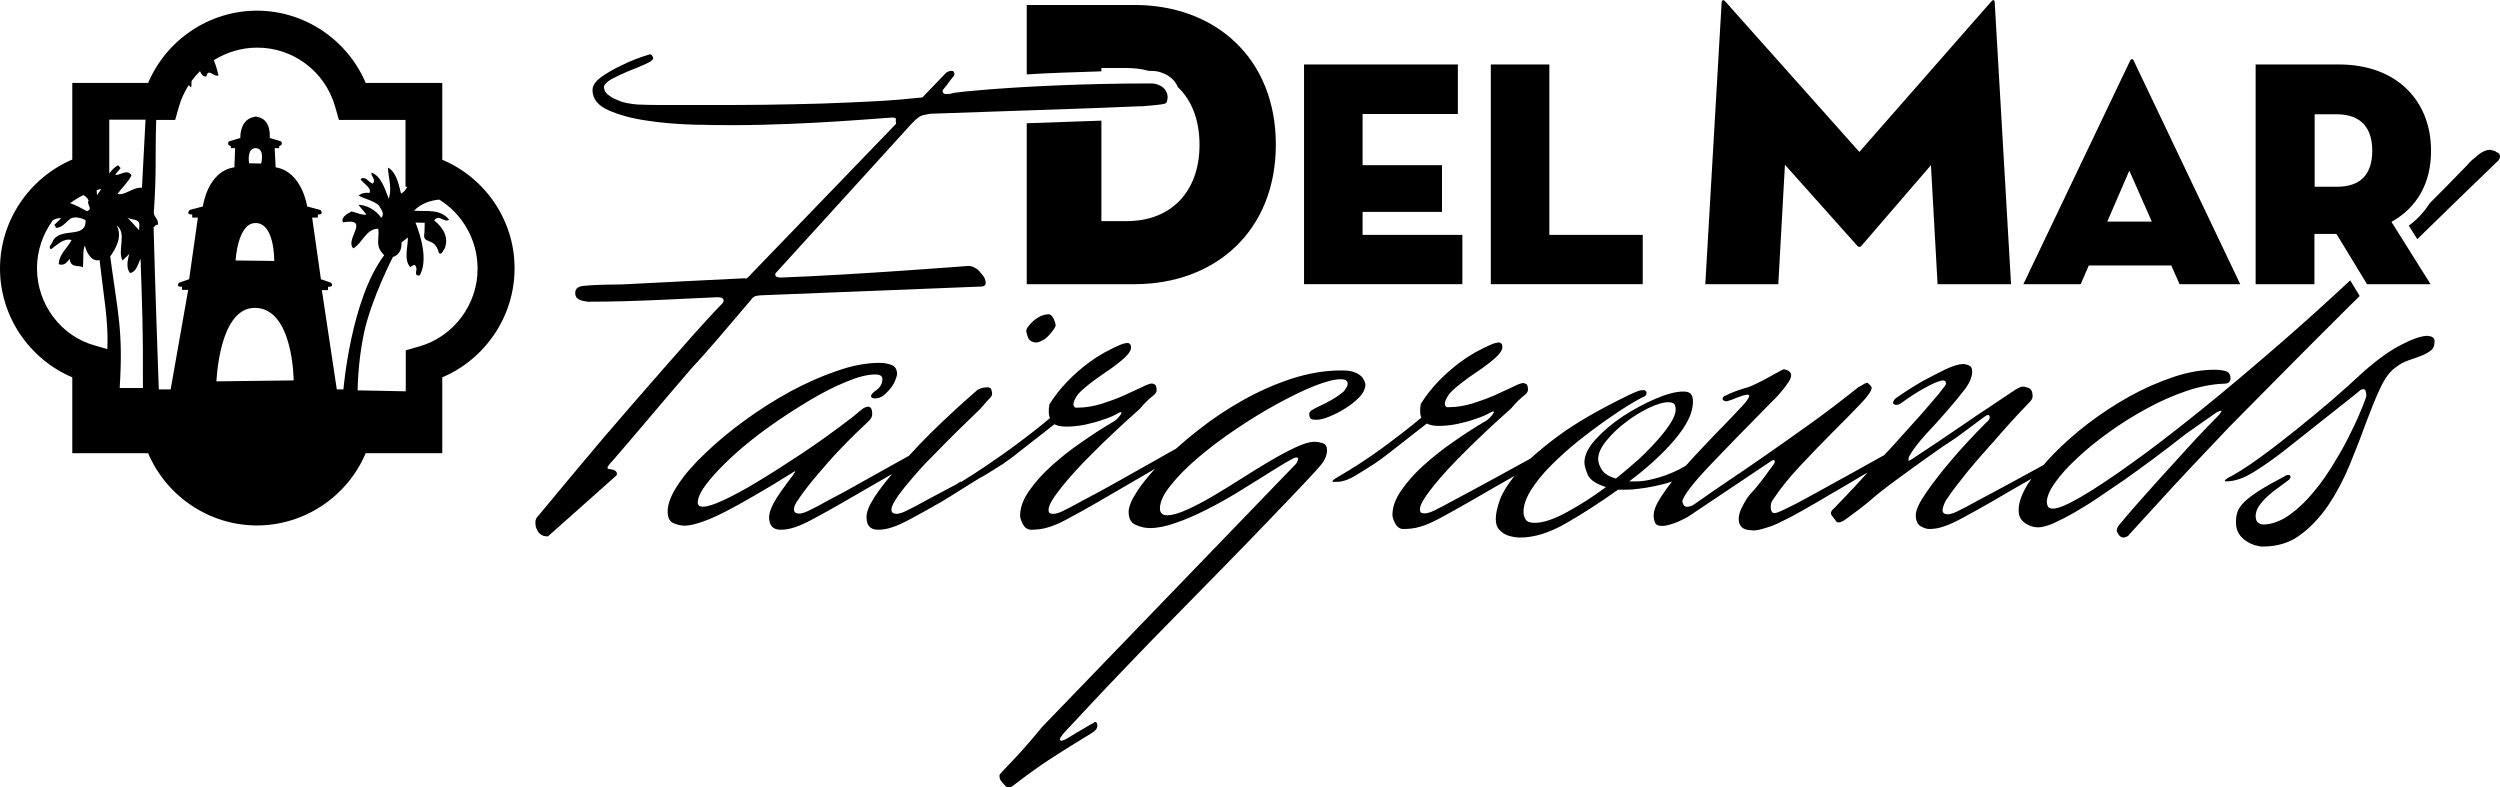
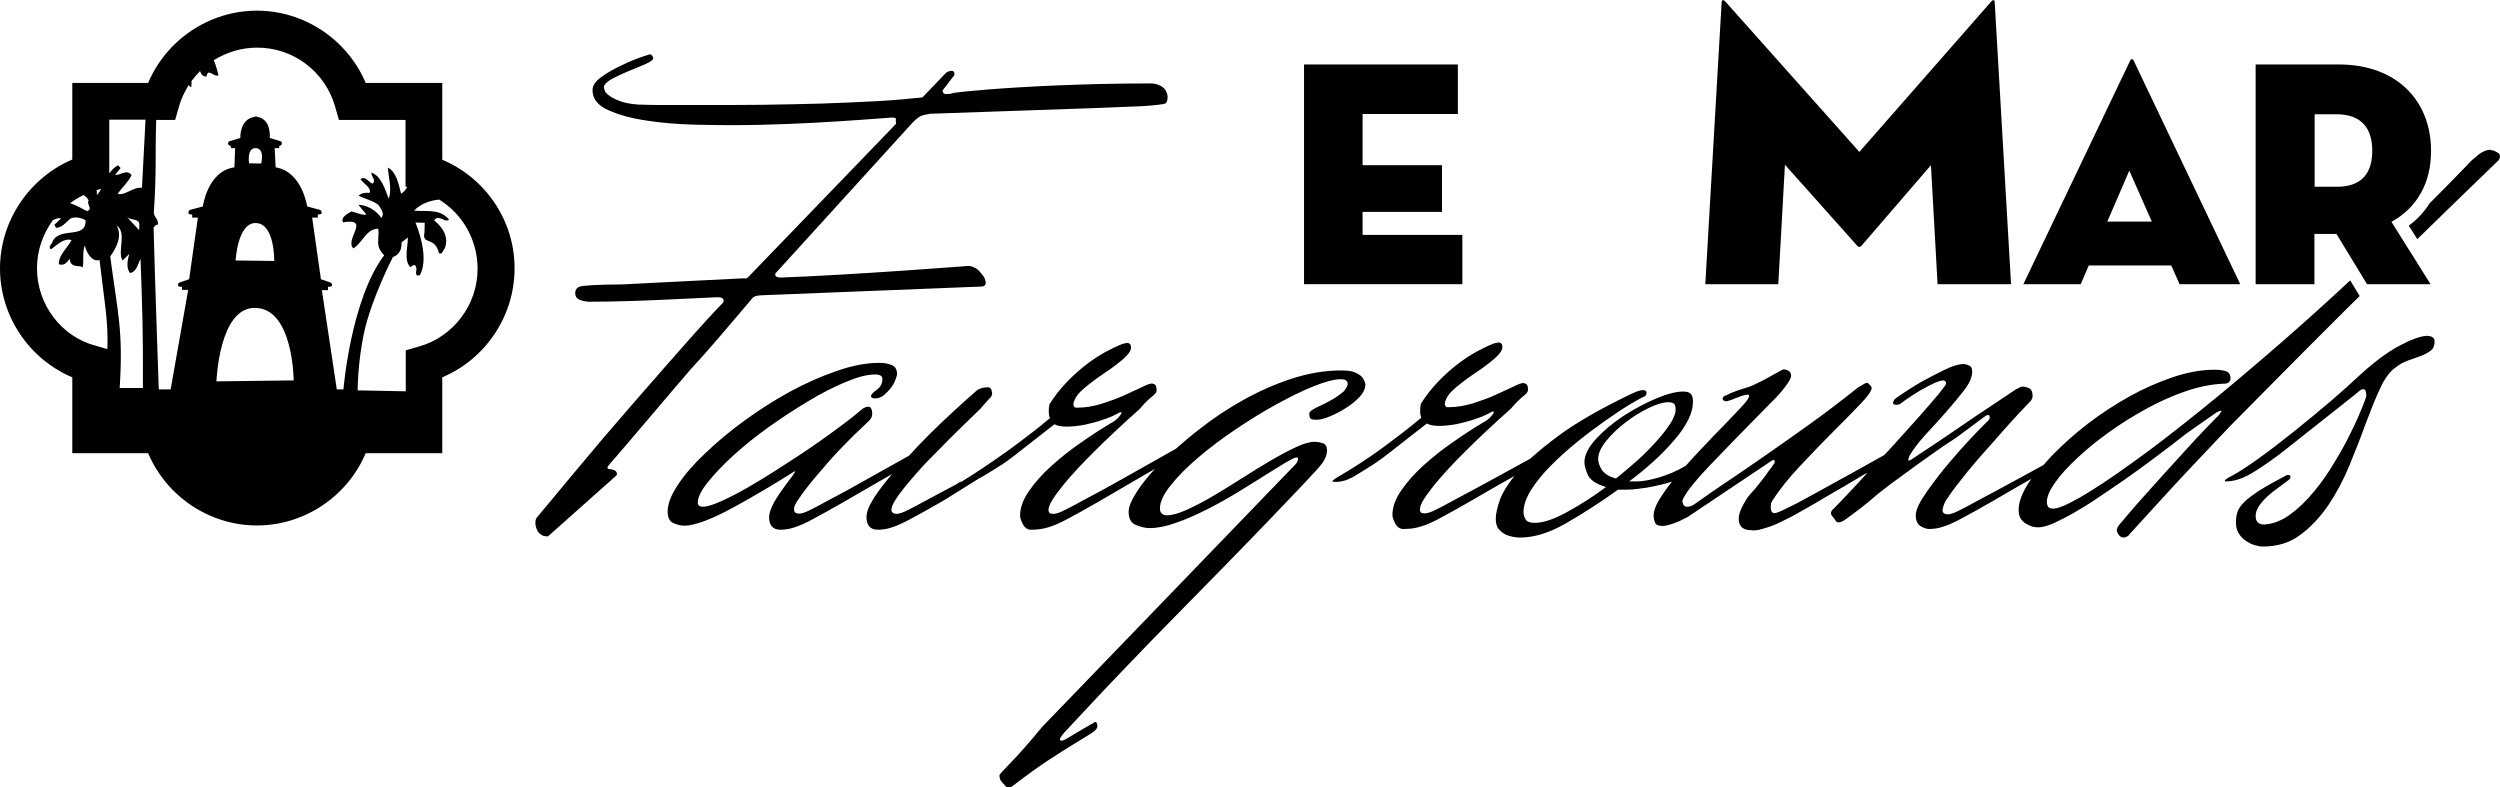
<svg xmlns="http://www.w3.org/2000/svg" version="1.1" id="Layer_1" x="0px" y="0px" viewBox="0 0 1054.8 332.1" style="enable-background:new 0 0 1054.8 332.1;" xml:space="preserve">
  <g>
-     <path d="M464.7,30.1v-1.4h10.6c3.4,0,6.5,0.4,9.4,1.2c0.3,0,0.6,0,1,0c1.8,0,3.4,0.3,4.8,0.9c1.3,0.5,2.4,1.1,3.4,1.9   c1.3,1,2.3,2.3,3,3.9c0,0.1,0.1,0.1,0.1,0.2c5.9,5.6,9.1,14,9.1,24.3c0,19.6-11.8,32.2-30.8,32.2h-10.6V50.9L433.2,52v67.9h45.5   c33.9,0,59.6-22.3,59.6-58.9c0-36.5-25.6-58.9-59.6-58.9h-45.5v29.3C441.9,30.8,452.6,30.5,464.7,30.1z" />
    <polygon points="617,99.1 574.9,99.1 574.9,89.4 608.4,89.4 608.4,69.7 574.9,69.7 574.9,48.1 615.1,48.1 615.1,27.2 550.2,27.2    550.2,119.9 617,119.9  " />
-     <polygon points="653.7,99.1 653.7,27.2 629,27.2 629,119.9 693.1,119.9 693.1,99.1  " />
  </g>
  <g>
-     <path d="M442.4,132.6c-1.1,0-2.2,0.3-3.4,0.8c-1.1,0.6-2.1,1.2-3,2c-0.9,0.8-1.6,1.6-2.2,2.4c-0.6,0.8-0.8,1.4-0.8,1.9   c0,0.3,0.2,1.2,0.7,2.6c0.5,1.4,1.8,2.2,3.8,2.2c1-0.2,1.9-0.6,2.9-1.2c1-0.6,1.8-1.4,2.5-2.2s1.3-1.6,1.8-2.3s0.7-1.3,0.7-1.8   c-0.2-0.8-0.4-1.5-0.7-2.2C444.1,133.4,443.3,132.6,442.4,132.6z" />
    <path d="M316.8,126.6c0.5-0.8,1.1-1.3,1.8-1.6c0.7-0.2,1.5-0.4,2.3-0.4l93.1-3.7c1.3,0,1.9-0.6,1.9-1.7c0-0.3-0.1-0.8-0.4-1.6   c-0.2-0.7-1.2-2-2.8-3.7c-0.2-0.2-0.5-0.4-1-0.7c-1-0.6-2-1-3.1-1c0,0-48.7,3.8-79.1,4.9c-1.6,0-2.4-0.4-2.4-1.2   c0-0.3,0.1-0.6,0.2-0.7c0-0.2,0.1-0.2,0.2-0.2l57.2-62.9c1.9-2.1,3.6-3.3,5.2-3.6c1.5-0.3,2.4-0.5,2.5-0.5c0,0,98.9-3.4,72-2.5   c3.3-0.1,12.3-0.5,17.4-0.7c3.2-0.2,10-0.7,10-1.3c0,0.7,1.7-2.2,0.3-4.7c-0.3-0.8-0.8-1.4-1.4-1.9c-0.6-0.5-1.4-0.9-2.2-1.2   c-0.8-0.3-1.8-0.5-2.9-0.5c-57.9,0-99.2,5.5-79.3,4c-4.2,0.3-6.6,0.5-7.4,0.5c-0.8-0.2-1.2-0.6-1.2-1.4c0-0.2,0.3-0.6,0.8-1.2   c0.6-0.6,1.1-1.4,1.7-2.2c0.6-0.8,1.1-1.5,1.7-2.2c0.6-0.6,0.8-1.1,0.8-1.4c0-1-0.4-1.4-1.2-1.4c-0.5,0-0.9,0.1-1.2,0.2   c-0.3,0.2-0.6,0.3-1,0.5l-0.7,0.7l-9.4,9.8c-5.6,0.6-12.1,1.2-19.5,1.6c-7.4,0.4-15,0.7-23.1,1c-8,0.2-16,0.4-23.9,0.5   c-7.9,0.1-15.3,0.1-22.2,0.1h-22.6c-3.2,0-6.2-0.1-8.9-0.2c-3.4-0.3-6-0.8-7.8-1.6c-1.8-0.7-3.2-1.4-4.2-2.2c-1-0.7-1.6-1.4-1.8-2   c-0.2-0.6-0.4-1.1-0.4-1.4c0-1.1,1.1-2.3,3.2-3.5c2.2-1.2,4.6-2.3,7.2-3.4c2.6-1,5-2,7.2-3s3.2-1.8,3.2-2.4c0-0.2-0.1-0.4-0.2-0.7   c-0.3-0.6-0.7-1-1.2-1c-4.6,1.4-8.7,3-12.2,4.8c-3,1.4-5.8,3-8.3,4.8c-2.5,1.8-3.7,3.6-3.7,5.5c0,3.7,2.2,6.5,6.7,8.5   c4.5,2,9.9,3.5,16.3,4.4c6.4,1,13,1.5,19.8,1.7s12.5,0.2,17.2,0.2c7.4,0,14.9-0.2,22.6-0.5s14.7-0.7,21.1-1.1   c6.4-0.4,11.7-0.8,15.8-1.1c4.2-0.3,6.4-0.5,6.7-0.5c1.3,0,1.9,0.2,1.8,0.7c-0.1,0.5,0,1.1,0.1,1.9l-59.8,62   c-1.4,1.4-2.1,2.2-2,2.2h-0.1c-0.6,0.6-1,1-1.2,1c-0.3,0.2-0.6,0.2-0.7,0c0,0-38.7,1.9-51.8,2.6c-2.8,0-11.7,0.1-16.2,0.6   c-2.4,0.2-3.6,1.2-3.6,3c0,1,0.3,1.7,0.8,2.2c0.6,0.5,1.2,0.8,1.9,1c0.7,0.2,1.4,0.3,1.9,0.4c0.6,0.1,0.9,0.1,1.1,0.1   c19.7,0,39.8-1.3,54.3-1.9c1.8,0,2.6,0.5,2.6,1.4c0,0.5-0.2,0.9-0.5,1.2l-0.5,0.5c-3.7,3.8-7.6,8.1-11.8,12.8   c-4.2,4.7-8.4,9.5-12.7,14.4s-8.6,9.8-13,14.9c-4.3,5-8.5,9.9-12.5,14.5c-9.3,11-18.6,22.2-27.9,33.4c-0.3,0.5-0.5,1.1-0.5,1.9   c0,1.3,0.2,2.3,0.7,3.1c0.3,0.8,0.8,1.5,1.6,2c0.7,0.6,1.7,0.8,3,0.8l28.1-25c0.6-0.5,1-0.9,1-1.2c0-0.6-0.2-1.1-0.6-1.4   c-0.4-0.3-0.9-0.5-1.4-0.6c-0.6-0.1-1-0.2-1.4-0.2c-0.4-0.1-0.6-0.3-0.6-0.6c0-0.2,0.1-0.4,0.4-0.8c0.2-0.4,1-1.3,2.2-2.6   c1.2-1.4,3-3.5,5.5-6.4s5.9-6.9,10.3-12.1c4.4-5.2,10-11.8,16.8-19.7C298.8,147.9,307,138.1,316.8,126.6z" />
    <path d="M480.8,44.8C480,45,480.2,45,480.8,44.8L480.8,44.8z" />
-     <path d="M485.2,44.6c1.4-0.1-0.3,0-3.3,0.1c-0.4,0-0.7,0-1,0.1C481.5,44.8,482.9,44.8,485.2,44.6z" />
    <path d="M1025.4,141.9c-0.6-0.2-1.2-0.2-1.7-0.2c-2.7,0.2-6.6,1.6-11.6,4.3s-10.6,6.9-16.7,12.5c-3.2,3-7.3,6.7-12.2,10.9   c-5,4.2-10.1,8.5-15.4,12.7c-5.3,4.2-10.4,8.2-15.5,11.8c-5,3.6-9.2,6.2-12.4,7.8c-0.8,0.5-1.2,0.9-1.2,1.2c0,0.2,0.2,0.2,0.7,0.2   c3.5,0,7.5-1.4,11.9-4.2s8.4-5.6,12.1-8.5l30.7-24.3c0.3-0.3,0.8-0.7,1.4-1.2c0.6-0.5,1.2-0.7,1.7-0.7c0.8,0,1.2,1,1.2,2.9   c0,0.3-0.6,1.9-1.7,4.7c-1.1,2.8-2.6,6.2-4.6,10.2c-1.9,4-4.2,8.3-7,12.8c-2.7,4.6-5.6,8.8-8.8,12.6c-3.1,3.8-6.5,7.1-10.1,9.7   c-3.6,2.6-7.2,4-10.9,4.2c-2.4,0-3.6-1.2-3.6-3.6c0-1.4,0.5-2.8,1.4-4.2c1-1.4,2.1-2.7,3.5-4s2.9-2.5,4.6-3.7   c1.7-1.2,3.2-2.4,4.7-3.5c0.3-0.3,0.5-0.7,0.5-1.2s-0.3-0.7-1-0.7c-0.3,0-0.5,0-0.6,0.1s-0.2,0.1-0.4,0.1l-0.2,0.2   c-4.6,2.4-8.3,4.5-11,6.2c-2.7,1.8-4.8,3.3-6.2,4.7s-2.4,2.7-2.9,4.1c-0.5,1.4-0.7,2.9-0.7,4.7s0.4,3.3,1.2,4.6s1.8,2.3,3,3.1   s2.4,1.4,3.7,1.8c1.3,0.4,2.4,0.6,3.4,0.6c6.1,0,11.4-1.6,15.8-4.9c4.5-3.3,8.4-7.5,11.9-12.6c3.4-5.1,6.4-10.7,8.9-16.8   s4.8-11.9,6.8-17.5c2.1-5.6,4.1-10.6,6.1-14.9c2-4.3,4.2-7.3,6.6-8.9c1.6-1.3,3.3-2.2,5.2-2.9c1.8-0.6,3.6-1.3,5.3-1.9   c1.7-0.6,3.1-1.4,4.2-2.2s1.7-2.1,1.7-3.8C1027.3,143.1,1026.7,142.2,1025.4,141.9z" />
    <path d="M987.5,132.9c2.6-2.6,5.3-5.3,8.1-8l-4-6.6c-9.8,9.1-19.3,17.7-28.5,25.7c-12.3,10.7-23.9,20.5-34.7,29.2   s-20.5,16.2-29.1,22.3c-8.6,6.2-15.7,10.9-21.4,14.2s-9.6,4.9-11.6,4.9c-1.1,0-1.8-0.3-2.2-0.8c-0.3-0.6-0.5-1.2-0.5-2   c0-2.2,1.2-5,3.5-8.2c2.3-3.3,5.4-6.7,9.4-10.4c3.9-3.7,8.4-7.3,13.4-10.9c5-3.6,10.3-6.9,15.8-9.9s11.1-5.5,16.7-7.4   c5.6-1.9,10.8-2.9,15.6-3.1c1.3,0,2.1-0.2,2.5-0.7s0.6-1,0.6-1.4c0-1.8-0.7-2.8-2-3.2c-1.4-0.4-2.9-0.6-4.7-0.6   c-5.4,0-11.3,1-17.5,3.1s-12.4,4.8-18.5,8.2s-11.9,7.2-17.4,11.4s-10.4,8.6-14.7,13c-1.5,1.5-2.8,3-4.1,4.5   c-8.7,4.8-15.6,8.5-20.6,11.2c-5.4,2.9-9.4,5-12.1,6.5c-2.7,1.4-4.5,2.3-5.4,2.6s-1.6,0.5-2.3,0.5c-1.4,0-2.2-0.6-2.2-1.7   c0-0.6,0.3-1.8,1-3.4c0.3-0.6,0.7-1.3,1.2-1.9c1.9-2.9,4.8-6.6,8.5-11.2c3.8-4.6,7.6-8.9,11.4-13.1c4.3-5,9-10.2,14.2-15.6   c1.1-1,1.7-1.9,1.7-2.9c0-1.9-0.6-3.1-1.7-3.5c-1.1-0.4-1.8-0.6-2.2-0.6c-0.5,0-0.9,0.1-1.2,0.2c-0.3,0.2-0.6,0.3-1,0.5l-1,0.5   L839,172c-3.2,2.1-6.7,4.4-10.4,7c-3.8,2.6-7.3,5-10.6,7.2s-7.2,4.8-11.6,7.7l-1,0.5c-0.2,0-0.2-0.2-0.2-0.5c0-0.5,0.2-1,0.5-1.7   c1.6-2.7,3.9-5.7,6.8-8.9c3-3.2,5.9-6.4,8.8-9.7c2.9-3.3,5.4-6.4,7.6-9.2c2.2-2.9,3.2-5.4,3.2-7.7c0-1.3-0.4-2.1-1.3-2.5   c-0.9-0.4-1.7-0.6-2.5-0.6c-1.9,0-4.4,0.8-7.6,2.3c-3.1,1.5-6.3,3.2-9.5,4.9c-3.7,2.1-7.4,4.5-11.3,7.2l-0.7,0.7   c-0.3,0.6-0.5,1-0.5,1.2c0,0.3,0.2,0.6,0.5,0.7c0.3,0.2,0.6,0.2,1,0.2c0.5,0,0.8-0.1,1-0.2c0.2,0,0.3-0.1,0.5-0.2   c3.5-2.6,6.5-4.5,8.9-5.9s4.3-2.3,5.6-2.9c1.4-0.6,2.3-0.9,2.9-1c0.4-0.1,0.6-0.1,0.6-0.1c0.6,0,1,0.2,1.2,0.6   c0.2,0.4,0.2,0.7,0.2,0.8c0,0.3-1.1,1.8-3.2,4.4c-2.2,2.6-4.9,5.8-8.2,9.5s-6.9,7.7-10.8,12c-1.3,1.5-2.6,2.8-3.9,4.2   c-6,3.3-15.3,8.6-19.1,10.6c-4.6,2.6-8.9,4.9-12.7,7s-7,3.8-9.6,5c-2.6,1.3-4.2,1.9-4.8,1.9s-1.1-0.2-1.3-0.7s-0.4-1-0.4-1.4   c0-1,0.1-1.7,0.2-2.2l0.5-1c3-4.6,6.9-9.5,11.6-14.5c4.7-5,9.3-9.8,13.8-14.3s8.4-8.4,11.6-11.8c3.3-3.4,4.9-5.7,4.9-7   c0-0.3-0.3-0.8-1-1.4l-0.7-0.7h-0.1c-0.5,0-1.2,0.3-2.2,1c-0.5,0.3-1,0.6-1.4,0.7c-7.8,6.2-15,11.7-21.5,16.3s-12.5,8.9-18,12.7   s-10.7,7.4-15.5,10.6c-4.8,3.2-9.4,6.4-13.9,9.6c-0.8,0.6-1.5,1-2.2,1.2c-0.6,0.2-1.1,0.2-1.4,0.2c-0.8,0-1.3-0.3-1.6-1   c-0.2-0.6-0.4-1.1-0.4-1.4c0.8-2.7,4.6-7.6,11.4-14.8c6.8-7.1,15.3-15.9,25.6-26.3c0.5-0.5,1.2-1.2,2.3-2.3c1-1,2-2.2,3-3.4   s1.8-2.3,2.5-3.4c0.7-1,1.1-2,1.1-2.8c0-1.4-1-2.3-3.1-2.6c-0.2,0-0.8,0.3-2,1c-1.2,0.6-2.6,1.4-4.2,2.3c-1.6,0.9-3.3,1.8-5,2.6   c-1.8,0.9-3.2,1.5-4.3,1.8c-1.8,0.5-3.2,1-4.4,1.4c-1.2,0.5-2.2,0.9-3,1.2c-0.8,0.5-1.5,0.8-2.2,1c-0.5,0.5-0.7,0.8-0.7,1   c0,0.5,0.2,0.8,0.7,1c0.3,0.2,0.6,0.2,1,0.2c0.2,0,0.6-0.1,1.4-0.4c0.8-0.2,1.7-0.6,2.6-1c1-0.4,1.9-0.7,2.8-1   c0.9-0.2,1.6-0.4,2-0.4c0.5,0,0.7,0.2,0.7,0.5c0,0.8-1,2.3-3,4.4c-2,2.2-4.5,4.8-7.4,7.8c-3,3-6.2,6.4-9.6,10   c-2.4,2.5-4.6,4.9-6.7,7.3c-3.7,2.2-7.5,3.8-11.2,4.9c-3.8,1.1-6.9,1.7-9.1,1.7h-3.6c7.5-5.6,13.9-11.4,19.1-17.5   c5.2-6.1,7.8-11.4,7.8-16.1c0-1.8-0.4-2.9-1.1-3.5c-0.7-0.6-1.7-0.8-3-0.8c-3,0-6.9,1-11.6,3c-4.7,2-9.3,4.5-13.8,7.4   c-4.5,3-8.3,6.2-11.5,9.7s-4.8,6.8-4.8,9.8c0,1.3,0.5,3,1.4,5.2c1,2.2,3.5,3.9,7.7,5.2c-5.6,4.2-11.2,7.7-16.7,10.7   s-10,4.4-13.3,4.4c-1.9,0-3.2-0.4-3.8-1.3c-0.6-0.9-1-2-1-3.2c0-2.9,1.1-6,3.2-9.4c2.2-3.4,4.9-6.8,8.3-10.2   c3.4-3.4,7.1-6.8,11.2-10.1c4.1-3.3,8-6.2,11.8-8.9c3.8-2.6,7.1-4.9,10.1-6.7s5.1-3,6.4-3.5c0.5-0.3,0.8-0.6,0.8-1   c0.1-0.3,0.1-0.6,0.1-1c-0.5-0.5-0.8-0.7-1-0.7h-0.5c-0.8,0-2,0.3-3.6,1c-0.6,0.3-1.4,0.6-2.2,1c-12.5,6.1-22.5,11.8-29.9,17.3   c-4.6,3.4-8.5,6.6-11.8,9.6c-9.1,5-19.8,10.9-24.7,13.5c-5.4,2.9-9.4,5-12.1,6.5c-2.7,1.4-4.5,2.3-5.4,2.6s-1.6,0.5-2.3,0.5   c-1.1,0-1.8-0.2-1.9-0.7c-0.2-0.3-0.2-0.6-0.2-1c0-1.1,0.6-2.6,1.7-4.3c1.1-1.8,2.6-3.7,4.3-5.9c1.8-2.2,3.8-4.5,6.1-7   s4.7-4.9,7.1-7.3c5.6-5.6,12-11.6,19.2-18c2.2-2.6,4-4.3,5.3-5.3s1.9-1.8,1.9-2.6c0-1.4-0.3-2.3-0.8-2.5c-0.6-0.2-0.9-0.4-1.1-0.4   c-0.8,0-2.3,0.5-4.4,1.6c-2.2,1-4.7,2.2-7.6,3.5c-2.9,1.3-6,2.4-9.4,3.5c-3.4,1-6.7,1.6-10.1,1.6h-0.7c-0.2,0-0.3-0.1-0.5-0.2   c-0.3-0.3-0.5-0.7-0.5-1.2c0-0.8,0.4-1.9,1.2-3.2c0.8-1.4,2.7-3.2,5.8-5.6c1.8-1.4,3.7-2.8,5.8-4.2s4-2.7,5.6-4   c1.7-1.3,3.1-2.5,4.2-3.7c1.1-1.2,1.7-2.3,1.7-3.2c0-0.8-0.2-1.3-0.5-1.6c-0.3-0.2-0.6-0.4-1-0.4c-0.3,0-0.6,0-0.7,0.1   c-0.2,0.1-0.4,0.1-0.7,0.1c-0.3,0.2-0.6,0.2-0.7,0.2c-5.4,2.2-10,4.8-13.8,7.6s-6.9,5.6-9.5,8.3c-2.9,3-5.4,6.2-7.4,9.4   c-0.2,0.2-0.2,0.5-0.2,1c-0.2,0.5-0.2,1.3-0.2,2.4c0,1.1,0.2,2,0.5,2.6c-4.7,4-10.2,8.2-16.3,12.7s-12.8,8.8-20,13   c-0.8,0.5-1.2,0.9-1.2,1.2c0,0.2,0.2,0.2,0.7,0.2h1.4c0.6,0,1.2-0.1,1.7-0.2l1.9-0.5c1.4-0.5,3.2-1.4,5.4-2.8   c2.2-1.4,4.3-2.7,6.4-4c2.4-1.6,4.8-3.4,7.2-5.3l15.1-11.8c1.1,0.6,2.8,1,5,1c2.6,0,5.2-0.3,7.8-0.8c2.6-0.6,5.1-1.2,7.3-2   c2.6-0.8,5-1.8,7.2-3.1l0.5-0.2c0.3,0,0.5,0.1,0.5,0.2c0,0.3-0.4,1-1.2,1.9c-0.8,1-1.9,1.8-3.4,2.6c-4,2.4-8.2,5.1-12.6,8.2   c-4.4,3-8.5,6.3-12.3,9.7s-7,7-9.5,10.6s-3.8,7.1-3.8,10.4c0,1,0.4,2.2,1.2,3.7s2,2.3,3.4,2.3c2.6,0,5-0.3,7.2-1   c2.2-0.6,5-1.8,8.3-3.6c3.4-1.8,7.7-4.2,13.1-7.3c4.7-2.7,10.8-6.3,18.3-10.5c-3,3.7-5,7-6.1,9.9c-1.2,3.4-1.8,6.1-1.8,8.2   c0,1.9,0.4,3.4,1.3,4.4c0.9,1,1.9,1.8,3,2.3s2.3,0.8,3.5,1s2,0.2,2.5,0.2c5.9,0,12.4-2,19.3-6c7-4,14.3-8.7,22-14.2h3.8   c1.3,0,3-0.1,5-0.4c2.1-0.2,4.3-0.6,6.7-1.1s4.8-1.1,7.2-1.9c0,0,0.1,0,0.1-0.1c-1.8,2.3-3.4,4.5-4.8,6.7c-2,3.1-3,5.7-3,7.8   c0,1,0.2,1.9,0.6,2.9c0.4,1,1.4,1.4,3,1.4c1,0,2.1-0.2,3.4-0.6c1.3-0.4,2.5-0.8,3.6-1.3c1.3-0.6,2.6-1.3,3.8-1.9l34.8-23.3   c0.6-0.5,1.1-0.7,1.4-0.7c0.3,0,0.5,0.2,0.5,0.7c0,0.2-0.1,0.4-0.2,0.7c-0.2,0.3-0.5,0.8-1.1,1.6c-0.6,0.7-1.4,1.8-2.5,3.4   c-1.1,1.5-2.7,3.6-4.8,6.1c-1.3,1.3-2.4,2.6-3.4,4.1c-0.8,1.3-1.5,2.6-2.2,4.1c-0.6,1.4-1,2.8-1,4.1c0,3.2,1.8,4.8,5.3,4.8   c0.8,0.2,1.9,0.1,3.4-0.2c1.3-0.3,2.8-0.8,4.7-1.4c1.8-0.6,4.1-1.7,6.8-3.1c1.1-0.5,3.4-1.7,6.7-3.6c3.4-1.9,7-4,11-6.4   c4-2.3,7.8-4.5,11.3-6.6c1.1-0.7,3-1.8,5.1-3c-0.1,0.1-0.3,0.3-0.4,0.5c-3.4,3.8-6.4,7-9,9.7s-4.1,4.3-4.6,4.8   c-1,0.8-1.4,1.5-1.4,2.2c0,0.3,0.2,0.7,0.5,1.1c0.3,0.4,1,1.2,1.9,2.5c0.2,0.2,0.5,0.2,1,0.2c0.3,0,0.8-0.1,1.3-0.4   c0.6-0.2,1.4-0.8,2.5-1.6s2.7-2,4.7-3.5s4.6-3.6,7.8-6.4c3.2-2.6,6.7-5.2,10.6-8c3.8-2.8,7.4-5.4,10.8-7.8c4-2.9,8-5.6,12-8.2   l11.3-8.4c0.8-0.6,1.4-1,1.9-1s0.7,0.3,0.7,1c0,0.5-0.2,1-0.7,1.4c-0.2,0.3-0.3,0.5-0.5,0.5c-5.8,5.8-10.8,11.2-15.1,16.3   c-3.7,4.3-7.1,8.7-10.2,13.1c-3.1,4.4-4.7,7.7-4.7,10c0,2.2,0.7,3.8,2,4.6c1.4,0.8,2.6,1.2,3.7,1.2c1.9,0,3.9-0.3,5.9-1   c2-0.6,4.7-1.8,8-3.6c3.4-1.8,7.7-4.2,13.1-7.3c4.2-2.5,9.6-5.6,16.1-9.3c-0.5,0.7-1,1.5-1.5,2.2c-2.6,4.2-3.9,7.8-3.9,11   c0,1.8,0.4,3.1,1.2,4.1s1.8,1.7,2.9,2.2c1.1,0.6,2.5,1,4.2,1c1.6,0,3.8-0.6,6.4-1.7c2.6-1.2,5.6-2.7,8.9-4.6   c3.3-1.9,6.7-4,10.2-6.4s7-4.8,10.6-7.2c8.2-5.8,17-12.3,26.4-19.7l12.7-8.9c1-0.5,1.6-0.7,1.9-0.7l0.2,0.2c0,0.2-0.2,0.4-0.5,0.7   c-0.2,0.2-0.2,0.3-0.2,0.5c-4.2,4.2-8.7,8.9-13.6,14.3c-4.9,5.4-9.5,10.4-13.8,15.2c-5.1,5.6-10.2,11.4-15.1,17.3   c-0.6,0.8-1,1.6-1,2.4c0,0.3,0.3,0.9,0.8,1.7c0.6,0.8,1.2,1.2,2,1.2c0.5,0,1-0.2,1.7-0.5c0.3-0.2,0.6-0.4,0.7-0.7   c2.4-2.6,7-7.6,13.8-15.1s16.4-17.7,28.7-30.6C953.7,166.9,969.1,151.2,987.5,132.9z M681.8,201.9c-2.9-0.8-4.8-2-5.9-3.6   c-1-1.6-1.6-3.1-1.6-4.6c0-2.4,1.2-5,3.5-7.8s5-5.4,8.2-7.8c3.1-2.4,6.4-4.4,9.7-6c3.4-1.6,6.1-2.4,8.2-2.4c0.6,0,1.3,0.1,2,0.4   c0.7,0.2,1.1,1.2,1.1,2.8c0,1.4-0.7,3.2-2,5.4c-1.4,2.2-3.2,4.6-5.5,7.2c-2.3,2.6-5,5.4-8,8.2C688.4,196.4,685.2,199.2,681.8,201.9   z" />
    <path d="M567.7,164.1c-0.3,0.5-0.6,0.8-0.7,1c-1.9,1.6-3.8,2.9-5.5,3.8c-1.8,1-3.3,1.8-4.7,2.4c-1.4,0.6-2.4,1.2-3.2,1.7   s-1.2,1-1.2,1.7c0,1.3,0.4,2,1.1,2.2c0.7,0.2,1.5,0.2,2.3,0.2c1.1,0,2.8-0.4,5-1.3c2.2-0.9,4.5-2,6.8-3.5c2.3-1.4,4.3-3,6-4.8   s2.5-3.6,2.5-5.5c-0.3-1.1-0.8-2.1-1.4-2.9c-0.8-0.8-1.8-1.5-3.1-2c-1.3-0.6-3.2-0.8-5.8-0.8c-6.9,0-13.8,1.2-20.9,3.5   c-7,2.3-13.8,5.3-20.4,9c-6.6,3.7-12.8,7.8-18.6,12.4c-3.5,2.7-6.7,5.4-9.7,8.1c-10.2,5.7-27,15.3-31.9,17.9   c-5.4,2.9-9.4,5-12.1,6.5c-2.7,1.4-4.5,2.3-5.4,2.6c-0.9,0.3-1.6,0.5-2.3,0.5c-1.1,0-1.8-0.2-1.9-0.7c-0.2-0.3-0.2-0.6-0.2-1   c0-1.1,0.6-2.6,1.7-4.3c1.1-1.8,2.6-3.7,4.3-5.9c1.8-2.2,3.8-4.5,6.1-7s4.7-4.9,7.1-7.3c5.6-5.6,12-11.6,19.2-18   c2.2-2.6,4-4.3,5.3-5.3s1.9-1.8,1.9-2.6c0-1.4-0.3-2.3-0.8-2.5c-0.6-0.2-0.9-0.4-1.1-0.4c-0.8,0-2.3,0.5-4.4,1.6   c-2.2,1-4.7,2.2-7.6,3.5c-2.9,1.3-6,2.4-9.4,3.5c-3.4,1-6.7,1.6-10.1,1.6h-0.7c-0.2,0-0.3-0.1-0.5-0.2c-0.3-0.3-0.5-0.7-0.5-1.2   c0-0.8,0.4-1.9,1.2-3.2c0.8-1.4,2.7-3.2,5.8-5.6c1.8-1.4,3.7-2.8,5.8-4.2s4-2.7,5.6-4c1.7-1.3,3.1-2.5,4.2-3.7   c1.1-1.2,1.7-2.3,1.7-3.2c0-0.8-0.2-1.3-0.5-1.6c-0.3-0.2-0.6-0.4-1-0.4c-0.3,0-0.6,0-0.7,0.1c-0.2,0.1-0.4,0.1-0.7,0.1   c-0.3,0.2-0.6,0.2-0.7,0.2c-5.4,2.2-10,4.8-13.8,7.6s-6.9,5.6-9.5,8.3c-2.9,3-5.4,6.2-7.4,9.4c-0.2,0.2-0.2,0.5-0.2,1   c-0.2,0.5-0.2,1.3-0.2,2.4c0,1.1,0.2,2,0.5,2.6c-4.7,4-10.2,8.2-16.3,12.7c-5.5,4-14.2,10-21.1,14.2l0,0c-0.1,0.1-0.3,0.2-0.4,0.2   c0.1-0.1,0.3-0.2,0.4-0.2c0,0-0.1,0-0.1-0.1c0-0.2-1.4,0.7-2.1,1.2c-1.9,1-3.7,2-5.3,2.8c-5.4,2.9-9.4,5-12.1,6.5   c-2.7,1.4-4.5,2.3-5.4,2.6c-0.9,0.3-1.6,0.5-2.3,0.5c-1.4,0-2.2-0.6-2.2-1.7c0-1,0.5-2.3,1.6-4c1-1.7,2.4-3.6,4.2-5.8   c1.8-2.2,3.8-4.5,6-7s4.6-4.9,7-7.3c5.4-5.6,11.7-11.8,18.7-18.5c2.2-2.6,3.6-4.1,4.2-4.7c0.6-0.6,0.8-1.2,0.8-2   c-0.2-1.1-0.4-1.8-0.7-2s-0.6-0.4-1-0.4c-0.8,0-1.5,0.1-2.2,0.2c-0.6,0.2-1.1,0.3-1.4,0.5c-0.5,0.2-0.8,0.3-1,0.5   c-7.7,6.7-14.2,12.8-19.6,18.1c-3.5,3.5-6.5,6.6-9.2,9.6c-9.6,5.3-22.1,12.4-26.5,14.8c-5.4,2.9-9.4,5-12.1,6.5   c-2.7,1.4-4.5,2.3-5.4,2.6c-0.9,0.3-1.6,0.5-2.3,0.5c-1.4,0-2.2-0.6-2.2-1.7c0-0.8,0.2-1.6,0.7-2.4c0.2-0.5,0.4-0.9,0.7-1.2   c2.2-3.4,5-7,8.4-11c3.4-4,6.6-7.7,9.8-11c3.8-4,7.8-7.9,12-11.8c1-1,1.4-1.9,1.4-2.9c0-2.1-0.6-3.1-1.7-3.1   c-0.8,0-1.8,0.4-2.9,1.3c-1.1,0.9-2.3,1.9-3.6,3c-7.5,5.8-14.8,11-21.7,15.6c-7,4.6-13.2,8.6-18.9,12c-5.6,3.4-10.4,5.9-14.3,7.7   c-3.9,1.8-6.7,2.6-8.3,2.6c-1.4,0-2.2-0.6-2.2-1.7c0-2.2,1.4-5.1,4.2-8.6s6.4-7.3,10.9-11.4c4.5-4.1,9.5-8.1,15.1-12.1   c5.6-4,11.2-7.6,16.7-10.9c5.5-3.3,10.8-6,15.7-8c5-2.1,9-3.1,12.2-3.1c2.1,0,3.1,0.6,3.1,1.9c0,1.9-0.8,3.4-2.4,4.6   c-1.6,1.1-2.4,2-2.4,2.6s0.6,1,1.7,1c1.4,0,2.7-0.5,3.8-1.4c1.1-1,2.1-2,3-3.2c0.9-1.2,1.5-2.4,1.9-3.5c0.4-1.1,0.6-1.8,0.6-2.1   c0-2-0.8-3.3-2.3-3.9c-1.5-0.6-3.2-0.9-5.2-0.9c-5.4,0-11.4,1.1-17.9,3.4c-6.5,2.2-13,5.1-19.7,8.7c-6.6,3.6-13,7.7-19.2,12.2   s-11.7,9.1-16.6,13.8c-4.9,4.6-8.8,9.1-11.6,13.4c-2.9,4.3-4.3,8.1-4.3,11.2c0,2.6,0.8,4.2,2.4,4.9c1.6,0.7,3.2,1.1,4.8,1.1   c1.9,0,4.4-0.6,7.6-1.7c3.1-1.1,6.4-2.6,9.7-4.3c3.4-1.8,6.8-3.6,10.2-5.6s6.6-3.8,9.4-5.5s5.1-3.1,6.8-4.2   c1.8-1.1,2.7-1.7,2.9-1.7v0.2c0,0.2-0.2,0.4-0.5,0.7c-0.2,0.2-0.2,0.3-0.2,0.5c-4.3,5.6-7.1,9.6-8.4,12.1s-1.9,4.4-1.9,5.9   c0,3.5,1.6,5.3,4.8,5.3c1.9,0,3.9-0.3,5.9-1c2-0.6,4.7-1.8,8-3.6c3.4-1.8,7.7-4.2,13.1-7.3c5.1-3,11.8-6.8,20.1-11.6   c-3,3.5-5.5,6.8-7.5,9.8c-1.3,2.1-2.2,3.8-2.6,5c-0.5,1.3-0.7,2.4-0.7,3.4c0,3.5,1.6,5.3,4.8,5.3c1.9,0,3.9-0.3,5.9-1   c2-0.6,4.7-1.8,8-3.6c3.4-1.8,7.7-4.2,13.1-7.3c3.4-2,9.4-5.9,15.6-9.7c1-0.5,2-1.1,3.2-1.8c2.2-1.4,4.3-2.7,6.4-4l0,0   c0.2-0.1,0.4-0.3,0.7-0.4c0.4-0.2,0,0-0.5,0.3c2.3-1.6,4.7-3.3,7-5.2l15.1-11.8c1.1,0.6,2.8,1,5,1c2.6,0,5.2-0.3,7.8-0.8   c2.6-0.6,5.1-1.2,7.3-2c2.6-0.8,5-1.8,7.2-3.1l0.5-0.2c0.3,0,0.5,0.1,0.5,0.2c0,0.3-0.4,1-1.2,1.9c-0.8,1-1.9,1.8-3.4,2.6   c-4,2.4-8.2,5.1-12.6,8.2c-4.4,3-8.5,6.3-12.3,9.7s-7,7-9.5,10.6s-3.8,7.1-3.8,10.4c0,1,0.4,2.2,1.2,3.7c0.8,1.5,2,2.3,3.4,2.3   c2.6,0,5-0.3,7.2-1c2.2-0.6,5-1.8,8.3-3.6c3.4-1.8,7.7-4.2,13.1-7.3c3.8-2.2,14.6-8.5,23.7-13.8c-3,3.3-5.5,6.4-7.4,9.3   c-2.5,3.8-3.7,6.7-3.7,8.8c0,2.9,1,4.8,3.1,5.6c2.1,0.9,4,1.3,5.8,1.3c3.2,0,6.9-0.7,11-2.2c4.2-1.4,8.4-3.3,12.8-5.5   c4.4-2.2,8.7-4.6,13-7.2c4.2-2.6,8.1-5,11.6-7.2s6.5-4.1,8.9-5.5s3.9-2.2,4.6-2.2c0.5,0,0.7,0.2,0.7,0.7c0,0.3-0.2,0.8-0.5,1.4   c-0.2,0.3-0.3,0.6-0.5,0.7l-107,110.9c-5.1,6.2-9.4,11.1-12.8,14.6c-3.4,3.5-5.2,5.4-5.2,5.8c0,1,0.2,1.7,0.6,2.3   c0.4,0.6,1.1,1.3,2,2.3c0.3,0.3,0.7,0.5,1.2,0.5s0.9-0.1,1.2-0.2c0.2-0.2,0.4-0.3,0.7-0.5c5.6-4.3,10.6-7.9,15-10.8   c4.4-2.9,8.1-5.2,11.2-7.1c3-1.8,5.4-3.3,7-4.3c1.6-1,2.4-2,2.4-3c0-1.1-0.3-1.7-1-1.7c-0.2,0-0.4,0.2-0.7,0.5   c-0.2,0.2-0.3,0.2-0.5,0.2c-5,2.9-8.2,4.8-9.8,5.8c-1.6,1-2.6,1.4-3.1,1.4s-0.7-0.2-0.7-0.7c0-0.2,0.3-0.7,1-1.7   c0.3-0.3,0.6-0.7,1-1.2l10.1-10.8c4.6-5,10.1-10.7,16.4-17.3c6.3-6.6,12.9-13.4,19.8-20.4c6.9-7,13.8-14.1,20.7-21.1   c6.9-7,13.2-13.6,19-19.6s10.7-11.2,14.8-15.5s6.8-7.3,8-8.9c1.3-1.9,1.9-3.7,1.9-5.3s-0.6-2.6-1.8-3s-2.4-0.6-3.5-0.6   c-2.1,0-4.7,0.8-7.9,2.3s-6.8,3.4-10.7,5.7s-8,4.8-12.2,7.5s-8.3,5.2-12.2,7.5s-7.6,4.2-10.9,5.7c-3.4,1.5-6.1,2.3-8.2,2.3   c-2.1,0-3.1-1-3.1-2.9c0-2.7,1.5-6,4.6-9.8c3-3.8,6.9-7.7,11.6-11.7c4.7-4,10-8,15.8-11.9s11.6-7.5,17.3-10.6s10.9-5.7,15.7-7.6   c4.8-1.9,8.6-2.9,11.3-2.9c1.9,0,2.9,0.6,2.9,1.9c0,0.3-0.1,0.7-0.2,1.1C568.1,163.4,567.9,163.8,567.7,164.1z" />
    <path d="M1054,64.5c-0.5-0.2-1-0.5-1.4-0.8l-1.9-0.5c-1.1,0-2.2,0.3-3.4,1c-1.1,0.6-2.1,1.4-2.9,2.2c-1.1,0.8-2.2,1.8-3.1,2.9   c-5.4,5.6-10.8,11.1-16.2,16.5c-2.3,3.6-5.2,6.8-8.8,9.4l3.6,5.7c10.4-10.2,21.7-21.1,33.7-32.7c0.8-0.6,1.2-1.4,1.2-2.4   C1054.7,65.2,1054.5,64.8,1054,64.5z" />
  </g>
  <path d="M841.6,0.9l6.9,119h-31l-2.8-50.2l-29.4,34.1c-0.5,0.5-1,0.5-1.6,0l-30.6-34.3l-2.8,50.4h-30.8l6.9-119  c0.2-1.2,0.9-1,1.6-0.2l56.5,63.4l55.6-63.4C840.8-0.1,841.5-0.3,841.6,0.9z M945.2,119.9h-25.6l-3.5-7.9c0.1,0-34.8,0-34.8,0  l-3.4,7.9h-24.2l45-94.2c0.4-1,1.2-1,1.6,0L945.2,119.9z M907.9,93.5L898.4,72l-9.3,21.5H907.9z M1009,93.6l16.5,26.3h-26.8  l-12.9-21.2h-9.3v21.2h-24.8V27.2h35.1c24.9,0,38.9,15.8,38.9,36.3C1025.8,77,1019.9,87.6,1009,93.6z M1000.9,63.6  c0-9-4.1-15.4-15.2-15.4h-9.1v30.6h9.1C996.8,78.9,1000.9,72.7,1000.9,63.6z" />
  <path d="M186.6,67.4V35h-32.3c-7.7-18.2-25.8-30.5-45.9-30.5S70.2,16.8,62.5,35h-32v32.3C12.3,75.1,0,93.2,0,113.3  s12.3,38.2,30.5,45.9v32h32c7.7,18.2,25.8,30.5,45.9,30.5s38.2-12.3,45.9-30.5h32.3v-32c18.2-7.7,30.5-25.8,30.5-45.9  C217.2,93.2,204.9,75.1,186.6,67.4z M141.4,45l1.6,5.6h28.1v28.1l0.7,0.2c-0.6,1.1-1.4,2.2-2.6,2.8c-1-4-1.9-9-5.5-11  c0,3.7,1.9,8.8,0.3,13.1c-1.6-4-3.1-9.5-7.3-11c-0.2,1.8,2.2,3,0.5,4.7c-1.7-0.6-3-3.5-5.1-1.9c0.9,1.6,4.9,3.7,3.8,5.8  c-1.7-0.2-3.2,0-4.6,1.1c2.2,1.4,5.9,1.9,8.5,4.1c0.8,1.5,2.7,3.5,1.1,5.3c-2.5-3.5-6.3-5.4-9.7-5.5l3.4,4.1  c-1.8,0.4-4.2-0.8-6.3-1.3c-1.7,1-4.6,2.4-3.6,4.6c12-2,0.5,7.3,4.4,11c4-2.5,5.4-8.3,10.5-8.3c0.6,4.8-1.6,7,2.5,11.2  c-14.1,18.6-17.2,56.6-17.2,56.6h-2.8l-6.3-41.9h2.6V121c0,0,2.8,0.2,1.3-1.7l-4.3-1.5l-3.7-26h2.4v-1.3c0,0,2.8,0.2,1.1-1.9  l-5.6-1.5c0,0-2.1-14.7-13.3-16.5l-0.4-8.1h1.9v-0.9c0,0,1.7-0.2,0.9-1.9l-4.9-1.5c0,0,0.9-8-5.4-8.9v-0.1c-0.2,0-0.4,0-0.5,0  c-0.2,0-0.3,0-0.5,0v0.1c-6.4,1-6,8.9-6,8.9l-4.9,1.5c-0.9,1.7,0.9,1.9,0.9,1.9v0.9h1.8l-0.3,8.1c-11.4,1.6-13.3,16.5-13.3,16.5  L80,88.6c-1.7,2.1,1.1,1.9,1.1,1.9v1.3h2.4l-3.7,26l-4.3,1.5c-1.5,1.9,1.3,1.7,1.3,1.7v1.3h2.6l-7.4,42h-5c0,0-1.6-44.5-2.2-68.4  c0.6-0.3,0.9-1.4,1.8-1c0.5-2.3-1.7-3.3-1.7-5.2c1.2-17.9,0.5-21.6,1-39.1h8l1.6-5.6c0.9-3.3,2.4-6.3,4.1-9.1  c0.3,0.4,0.6,0.7,1.1,0.9c0.1-0.9,0.1-1.7,0.1-2.6c1.1-1.5,2.3-2.9,3.6-4.2c0.5,1.3,1.1,2.3,2.7,2.3c0.7-3.9,3.1,0.4,5.1-0.5  c-0.5-2-1.1-4.3-2-6.4c5.3-3.3,11.6-5.3,18.2-5.3C123.7,20,137.2,30.2,141.4,45z M37.4,84.5c-1.1,1.9,2.1,3.5-0.7,4.6  c-2.2-1.2-4.6-2.5-7.1-3.4c1.8-1.3,3.6-2.4,5.6-3.4C36.1,82.8,36.8,83.5,37.4,84.5z M46.1,50.5h15.3l-1.5,28.7  c-4-0.3-7,3.4-10.3,2.6c1.9-2.7,4.8-5.3,5.9-7.9c-2-2.9-5.3,0.5-6.9-0.2l2.3-2.8l-1.1-1.2c-1.6,0.9-2.8,2.2-3.7,3.5  C46.1,73.2,46.1,50.5,46.1,50.5z M46.5,108.2c2.6-3.6,5.2-8.6,2.7-13.1c4.5,3.2,0.2,10.7,2.5,14.8l2.9-2.8c-0.8,2.4-1.5,6.1,0.3,8.1  c2.8-0.5,3.4-4.2,4.4-6c0.7,20.7,1.1,29.2,1,54.5h-9.8C52,139.6,49.8,132.8,46.5,108.2z M53.6,91.6c1.7,1.5,5.2,0.5,5.2,3.2  l-0.1,2.3L53.6,91.6z M107.8,94.1c8.2,0,7.9,16,7.9,16l-16.3-0.2C99.4,110,100.2,94.1,107.8,94.1z M107.8,62.5  c4.1,0,2.4,6.5,2.4,6.5l-5.1-0.1C105.1,68.9,104,62.5,107.8,62.5z M107.5,129.9c16.3,0,16.4,30.6,16.4,30.6l-32.6,0.4  C91.4,160.9,92.3,129.9,107.5,129.9z M42.7,79.7c-0.5,0.9-1.1,1.8-1.8,2.6l-0.1-2.1L42.7,79.7z M15.6,113.2c0-7.5,2.5-14.5,6.7-20.3  c1.2-0.6,2.3-1,3.5-0.8l-2.9,2.8c0.2,0.4,0.7,0.6,0.6,1.2c2.6,0.2,4.4-2.5,6.3-3.9c1.9-1,4.7-0.2,6.3,0.7c0.4,8.2-10.7,2.6-13.9,8.9  c-0.1,1.2-2.2,2.2-0.7,3.4c2.7-2,5.6-4.9,8.7-3.9c-1.8,3.4-5.4,6.1-5.4,10.2c2.6,0.8,3.5-1.1,4.6-2.3c0.4,4.1,3.9,2.5,5.6,3.6  c0.3-3-0.2-7.2,0.8-9.2c0.6,2.8,2.9,7.1,6.2,6.1c1.8,16,3.8,25.6,3.3,37.6l-4.8-1.4C25.8,142.1,15.6,128.4,15.6,113.2z M176.8,146.2  l-5.6,1.6v17.3l-20.3-0.4c0,0,0-11.7,2.7-24.3c3.1-14.4,12.2-32,12.2-32s3.9-0.8,3.6-6.1l2.7-2.1c0,4.1-1.8,9.5,1,12.5  c0.7-0.3,1.8-1.6,2.3-0.4c0.9,1.6-0.5,2.6,0.5,3.9h1.2c3.4-6.1,0.8-15.8-1.8-22.3l3.9,0.1l-0.1,4.1c-1.2,5.5,4.4,1.4,6.1,8.7  c1.5,0.8,1.6-1.2,2.3-1.7c2.1-4.6-0.4-9-4.3-12.1c1.9-2.9,4.3,1.2,6.3-0.3c-3.7-4.7-9.6-3.4-14.8-3.8c2.8-3,6.8-4.3,10.6-4.7  c9.9,6.1,16.2,17.1,16.2,29.1C201.6,128.4,191.4,142.1,176.8,146.2z" />
</svg>